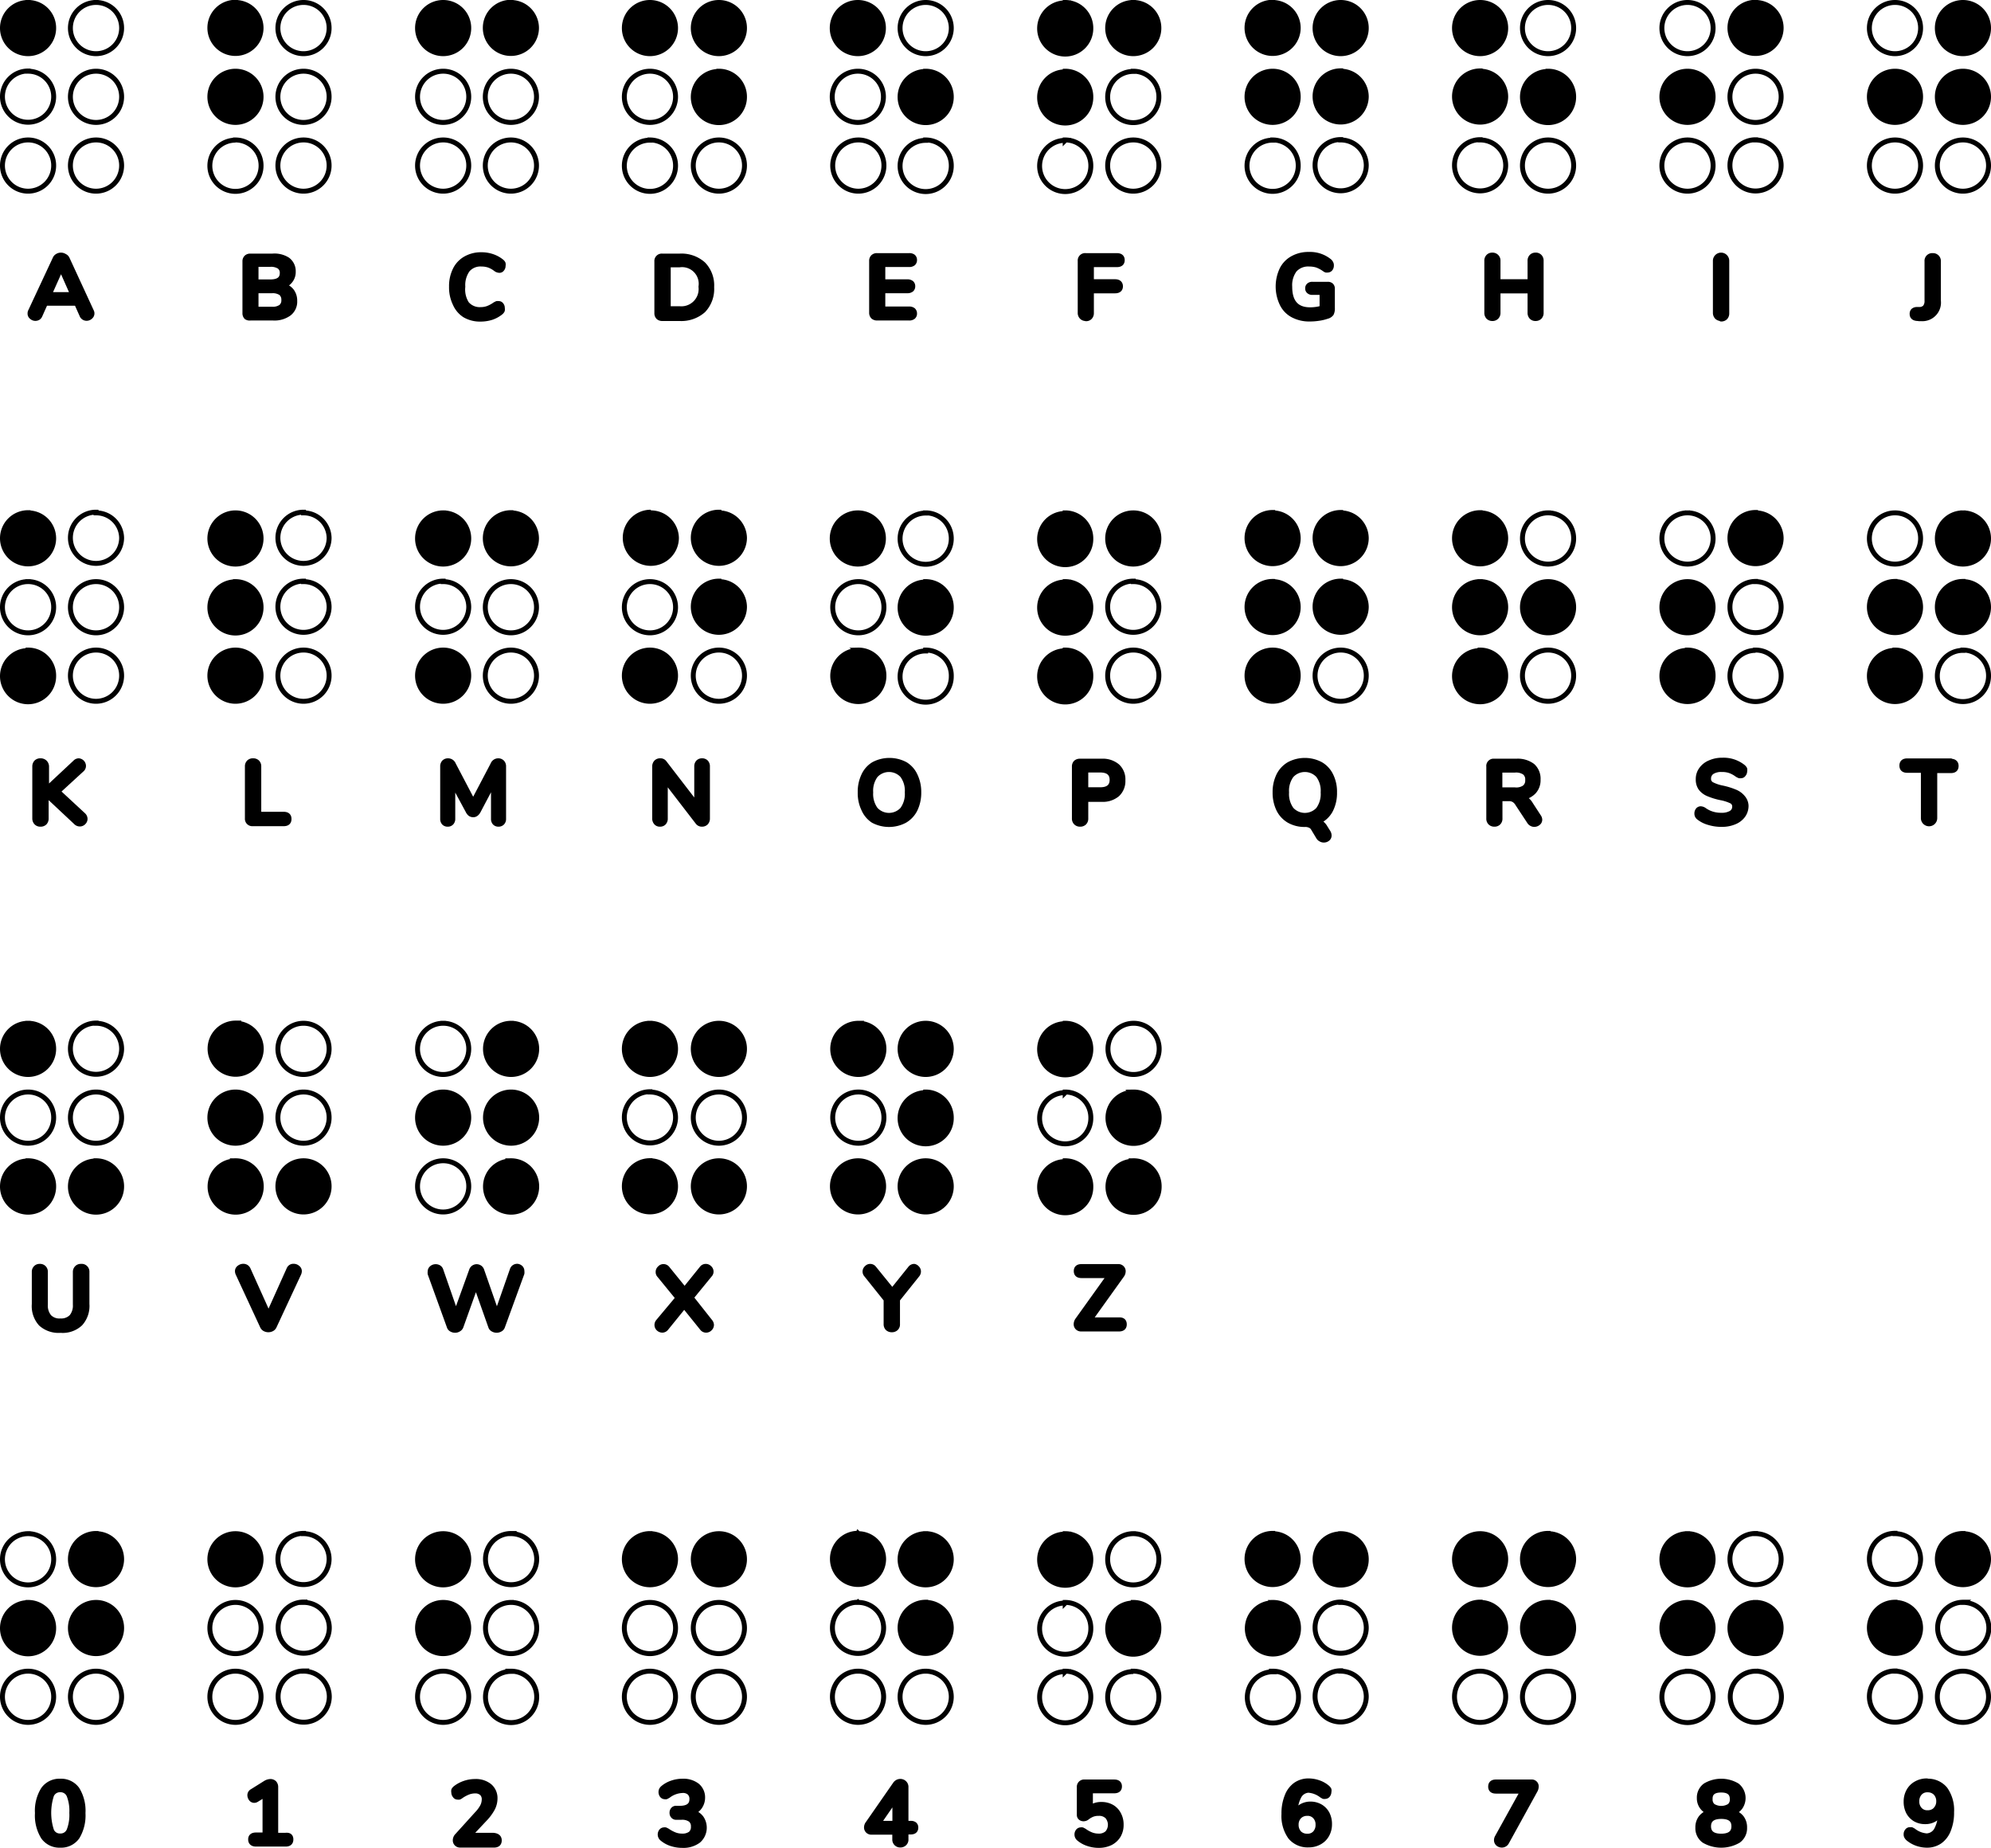
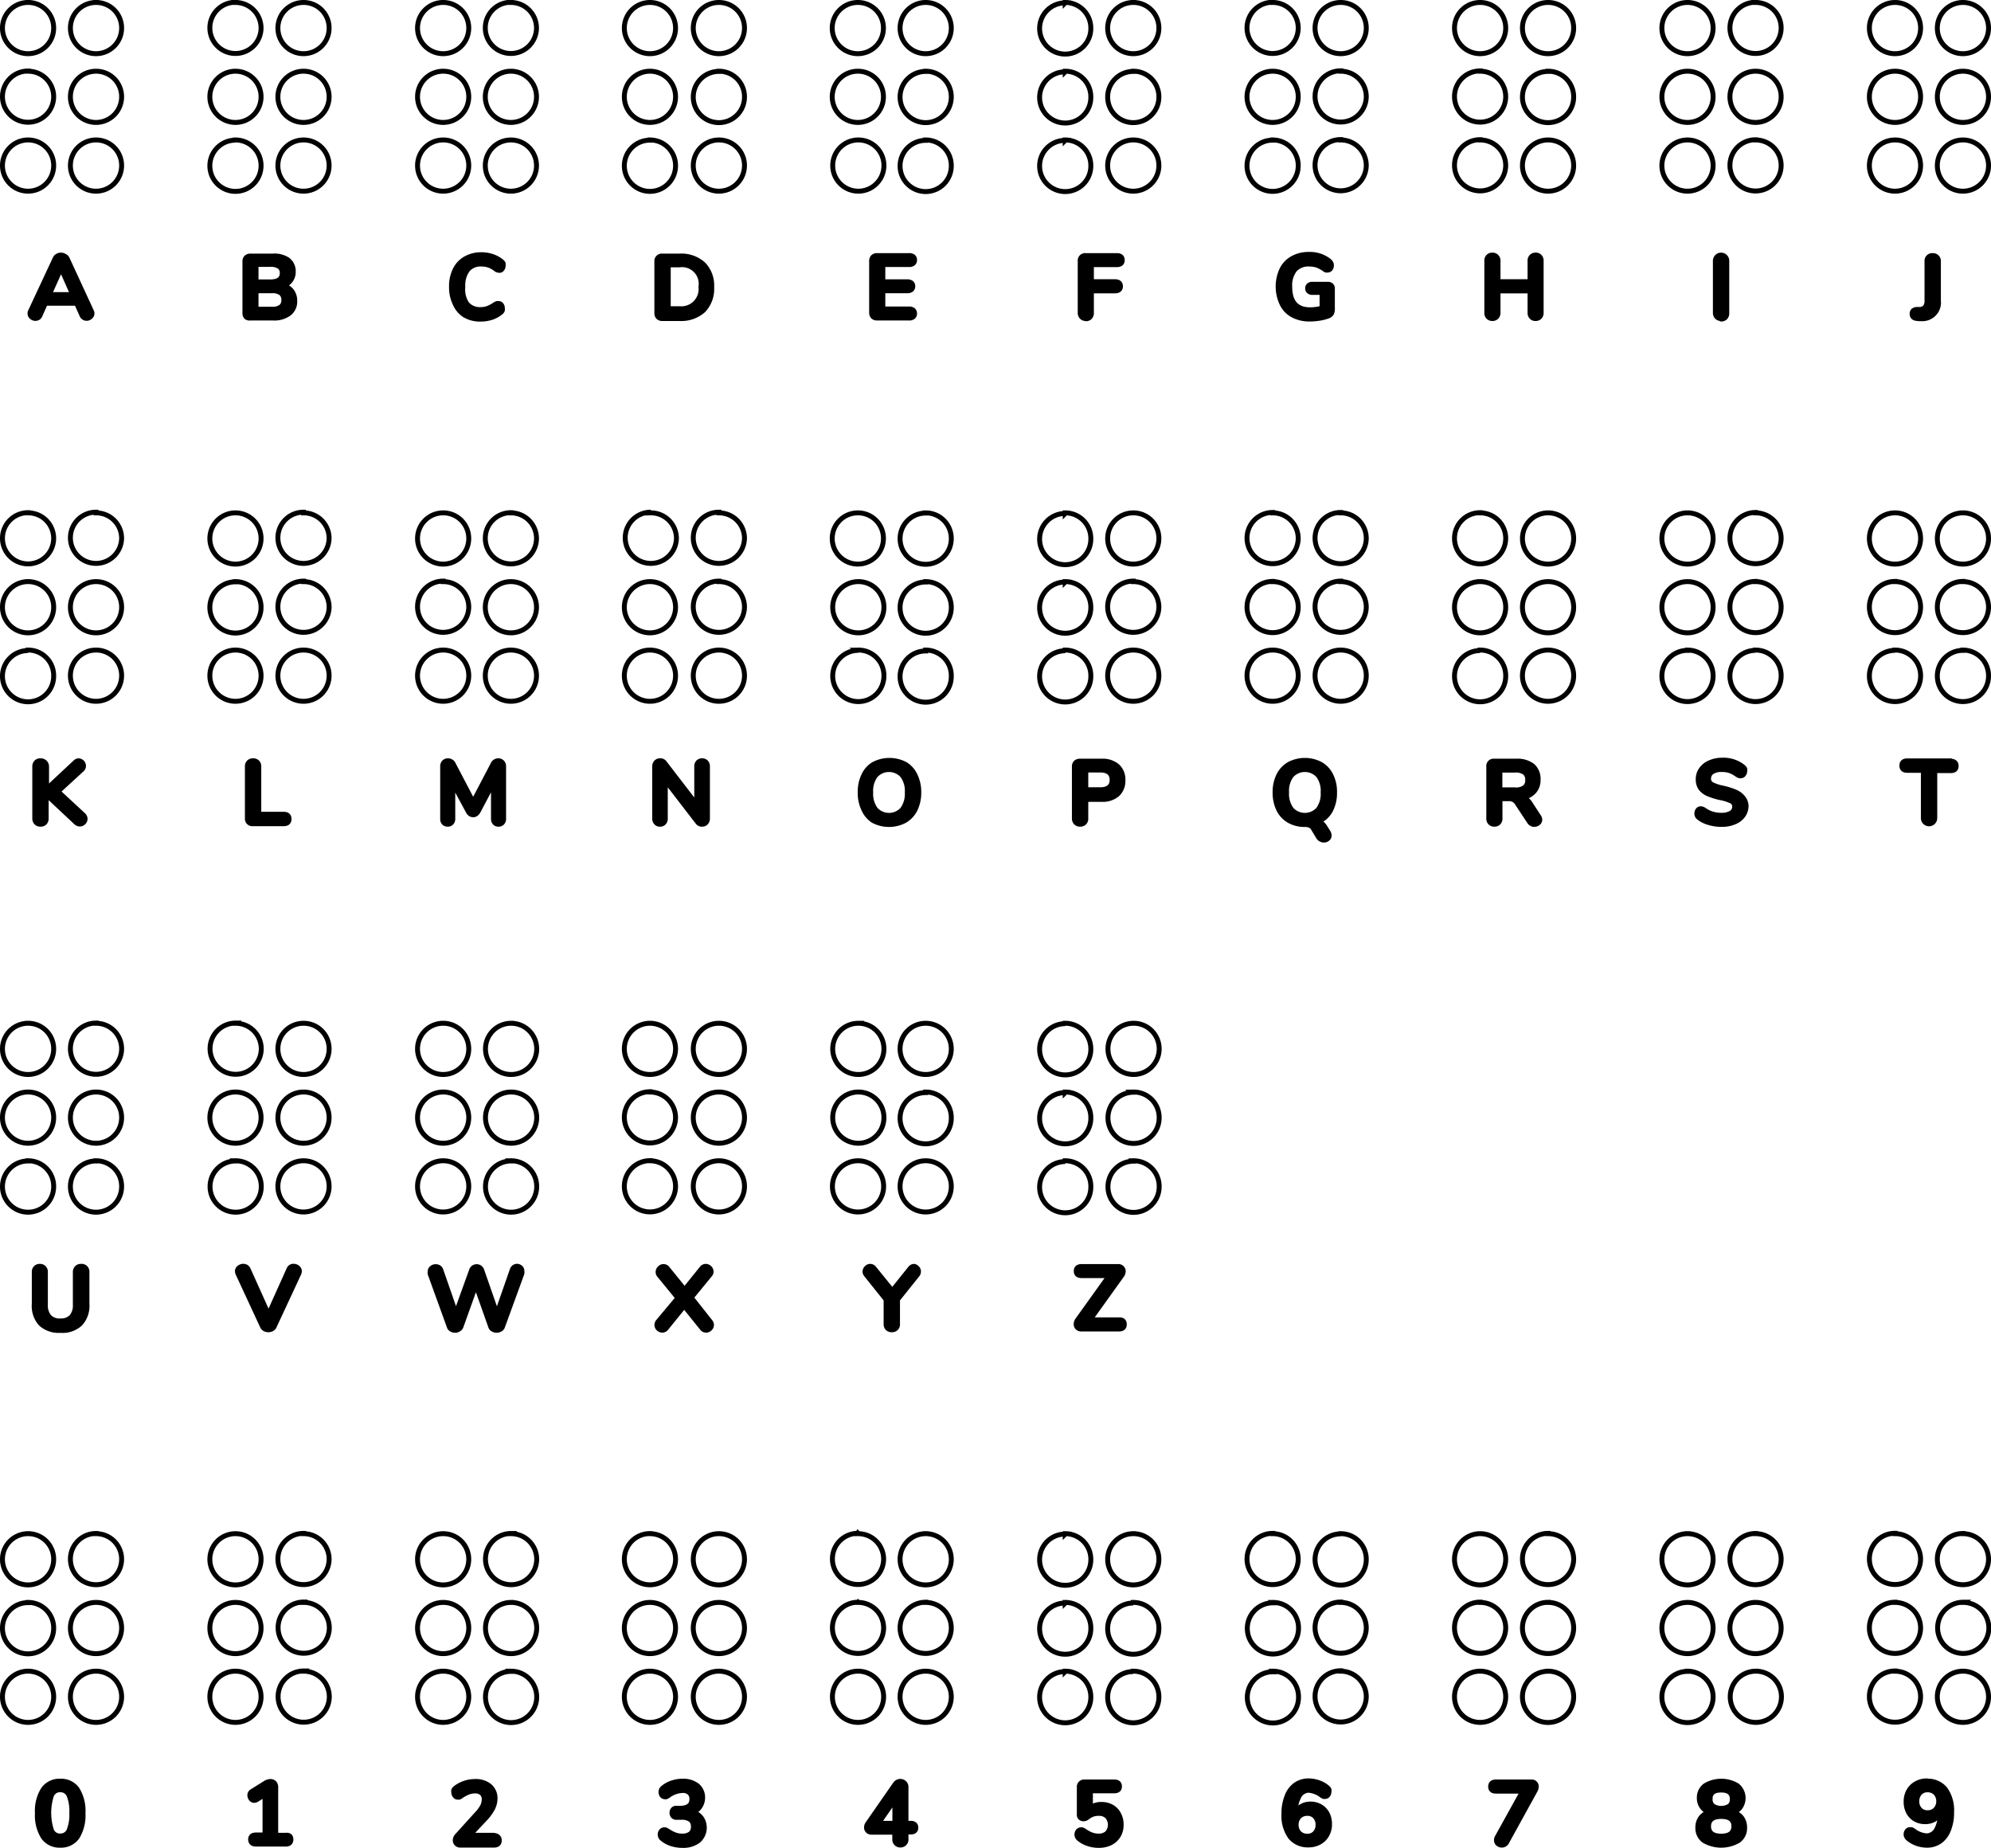
<svg xmlns="http://www.w3.org/2000/svg" id="Camada_1" data-name="Camada 1" width="202.18" height="187.59" viewBox="0 0 202.18 187.59">
  <title>braille_alphabet</title>
-   <path id="changecolor" d="M66,.25a2.6,2.6,0,1,0,2.6,2.6A2.6,2.6,0,0,0,66,.25ZM73,59.05a2.6,2.6,0,1,0,2.6,2.6A2.59,2.59,0,0,0,73,59.05ZM66,66a2.6,2.6,0,1,0,2.6,2.6A2.6,2.6,0,0,0,66,66ZM73,103.89a2.6,2.6,0,1,0,2.6,2.6A2.59,2.59,0,0,0,73,103.89Zm0,14a2.6,2.6,0,1,0,2.6,2.6A2.59,2.59,0,0,0,73,117.85Zm0,37.86a2.6,2.6,0,1,0,2.6,2.6A2.59,2.59,0,0,0,73,155.71ZM66,52.07a2.6,2.6,0,1,0,2.6,2.6A2.6,2.6,0,0,0,66,52.07Zm-14.16,0a2.6,2.6,0,1,0,2.6,2.6A2.6,2.6,0,0,0,51.88,52.07Zm0-51.82a2.6,2.6,0,1,0,2.6,2.6A2.6,2.6,0,0,0,51.88.25Zm0,110.62a2.6,2.6,0,1,0,2.6,2.6A2.6,2.6,0,0,0,51.88,110.87Zm0-7a2.6,2.6,0,1,0,2.6,2.6A2.6,2.6,0,0,0,51.88,103.89ZM66,155.71a2.6,2.6,0,1,0,2.6,2.6A2.6,2.6,0,0,0,66,155.71Zm0-37.86a2.6,2.6,0,1,0,2.6,2.6A2.6,2.6,0,0,0,66,117.85Zm0-14a2.6,2.6,0,1,0,2.6,2.6A2.6,2.6,0,0,0,66,103.89Zm28,51.82a2.6,2.6,0,1,0,2.6,2.6A2.6,2.6,0,0,0,94,155.71ZM87.11,52.07a2.6,2.6,0,1,0,2.6,2.6A2.59,2.59,0,0,0,87.11,52.07Zm0-51.82a2.6,2.6,0,1,0,2.6,2.6A2.59,2.59,0,0,0,87.11.25ZM94,162.69a2.6,2.6,0,1,0,2.6,2.6A2.6,2.6,0,0,0,94,162.69Zm0-51.82a2.6,2.6,0,1,0,2.6,2.6A2.6,2.6,0,0,0,94,110.87Zm0,7a2.6,2.6,0,1,0,2.6,2.6A2.6,2.6,0,0,0,94,117.85ZM73,.25a2.6,2.6,0,1,0,2.6,2.6A2.59,2.59,0,0,0,73,.25Zm0,51.82a2.6,2.6,0,1,0,2.6,2.6A2.59,2.59,0,0,0,73,52.07ZM73,7.23a2.6,2.6,0,1,0,2.6,2.6A2.59,2.59,0,0,0,73,7.23ZM87.11,155.71a2.6,2.6,0,1,0,2.6,2.6A2.59,2.59,0,0,0,87.11,155.71Zm0-37.86a2.6,2.6,0,1,0,2.6,2.6A2.59,2.59,0,0,0,87.11,117.85Zm0-51.82a2.6,2.6,0,1,0,2.6,2.6A2.59,2.59,0,0,0,87.11,66Zm0,37.86a2.6,2.6,0,1,0,2.6,2.6A2.59,2.59,0,0,0,87.11,103.89ZM2.85,52.07a2.6,2.6,0,1,0,2.6,2.6A2.59,2.59,0,0,0,2.85,52.07ZM2.85.25a2.6,2.6,0,1,0,2.6,2.6A2.59,2.59,0,0,0,2.85.25Zm49,117.6a2.6,2.6,0,1,0,2.6,2.6A2.6,2.6,0,0,0,51.88,117.85Zm-28,37.86a2.6,2.6,0,1,0,2.6,2.6A2.6,2.6,0,0,0,23.91,155.71ZM9.75,117.85a2.6,2.6,0,1,0,2.6,2.6A2.59,2.59,0,0,0,9.75,117.85Zm14.16-7a2.6,2.6,0,1,0,2.6,2.6A2.6,2.6,0,0,0,23.91,110.87Zm0-7a2.6,2.6,0,1,0,2.6,2.6A2.6,2.6,0,0,0,23.91,103.89Zm0,14a2.6,2.6,0,1,0,2.6,2.6A2.6,2.6,0,0,0,23.91,117.85Zm70.1-14a2.6,2.6,0,1,0,2.6,2.6A2.6,2.6,0,0,0,94,103.89ZM2.85,162.69a2.6,2.6,0,1,0,2.6,2.6A2.59,2.59,0,0,0,2.85,162.69ZM199.33,5.45a2.6,2.6,0,1,0-2.6-2.6A2.59,2.59,0,0,0,199.33,5.45ZM2.85,117.85a2.6,2.6,0,1,0,2.6,2.6A2.59,2.59,0,0,0,2.85,117.85Zm0-14a2.6,2.6,0,1,0,2.6,2.6A2.59,2.59,0,0,0,2.85,103.89ZM2.85,66a2.6,2.6,0,1,0,2.6,2.6A2.59,2.59,0,0,0,2.85,66Zm6.9,89.68a2.6,2.6,0,1,0,2.6,2.6A2.59,2.59,0,0,0,9.75,155.71ZM45,110.87a2.6,2.6,0,1,0,2.6,2.6A2.59,2.59,0,0,0,45,110.87ZM45,66a2.6,2.6,0,1,0,2.6,2.6A2.59,2.59,0,0,0,45,66Zm0,89.68a2.6,2.6,0,1,0,2.6,2.6A2.59,2.59,0,0,0,45,155.71ZM45,52.07a2.6,2.6,0,1,0,2.6,2.6A2.59,2.59,0,0,0,45,52.07ZM23.91,66a2.6,2.6,0,1,0,2.6,2.6A2.6,2.6,0,0,0,23.91,66ZM45,162.69a2.6,2.6,0,1,0,2.6,2.6A2.59,2.59,0,0,0,45,162.69ZM45,.25a2.6,2.6,0,1,0,2.6,2.6A2.59,2.59,0,0,0,45,.25ZM23.91,59.05a2.6,2.6,0,1,0,2.6,2.6A2.6,2.6,0,0,0,23.91,59.05Zm0-7a2.6,2.6,0,1,0,2.6,2.6A2.6,2.6,0,0,0,23.91,52.07Zm0-51.82a2.6,2.6,0,1,0,2.6,2.6A2.6,2.6,0,0,0,23.91.25Zm0,7a2.6,2.6,0,1,0,2.6,2.6A2.6,2.6,0,0,0,23.91,7.23Zm6.91,110.62a2.6,2.6,0,1,0,2.6,2.6A2.59,2.59,0,0,0,30.82,117.85ZM9.75,162.69a2.6,2.6,0,1,0,2.6,2.6A2.59,2.59,0,0,0,9.75,162.69ZM157.2,7.23a2.6,2.6,0,1,0,2.6,2.6A2.59,2.59,0,0,0,157.2,7.23Zm0,51.82a2.6,2.6,0,1,0,2.6,2.6A2.59,2.59,0,0,0,157.2,59.05ZM94,59.05a2.6,2.6,0,1,0,2.6,2.6A2.6,2.6,0,0,0,94,59.05ZM157.2,162.69a2.6,2.6,0,1,0,2.6,2.6A2.59,2.59,0,0,0,157.2,162.69ZM171.36,66a2.6,2.6,0,1,0,2.6,2.6A2.6,2.6,0,0,0,171.36,66Zm0,96.66a2.6,2.6,0,1,0,2.6,2.6A2.6,2.6,0,0,0,171.36,162.69Zm0-7a2.6,2.6,0,1,0,2.6,2.6A2.6,2.6,0,0,0,171.36,155.71ZM150.3,59.05a2.6,2.6,0,1,0,2.6,2.6A2.59,2.59,0,0,0,150.3,59.05Zm0-58.8a2.6,2.6,0,1,0,2.6,2.6A2.59,2.59,0,0,0,150.3.25Zm0,155.46a2.6,2.6,0,1,0,2.6,2.6A2.59,2.59,0,0,0,150.3,155.71Zm0-89.68a2.6,2.6,0,1,0,2.6,2.6A2.59,2.59,0,0,0,150.3,66Zm0-58.8a2.6,2.6,0,1,0,2.6,2.6A2.59,2.59,0,0,0,150.3,7.23Zm0,44.84a2.6,2.6,0,1,0,2.6,2.6A2.59,2.59,0,0,0,150.3,52.07Zm42.13,14a2.6,2.6,0,1,0,2.6,2.6A2.59,2.59,0,0,0,192.43,66Zm0-7a2.6,2.6,0,1,0,2.6,2.6A2.59,2.59,0,0,0,192.43,59.05Zm0-51.82a2.6,2.6,0,1,0,2.6,2.6A2.59,2.59,0,0,0,192.43,7.23Zm6.9,51.82a2.6,2.6,0,1,0,2.6,2.6A2.6,2.6,0,0,0,199.33,59.05Zm-28,0a2.6,2.6,0,1,0,2.6,2.6A2.6,2.6,0,0,0,171.36,59.05Zm28-51.82a2.6,2.6,0,1,0,2.6,2.6A2.6,2.6,0,0,0,199.33,7.23Zm0,44.84a2.6,2.6,0,1,0,2.6,2.6A2.6,2.6,0,0,0,199.33,52.07Zm0,103.64a2.6,2.6,0,1,0,2.6,2.6A2.6,2.6,0,0,0,199.33,155.71Zm-21.06,7a2.6,2.6,0,1,0,2.6,2.6A2.59,2.59,0,0,0,178.27,162.69Zm0-110.62a2.6,2.6,0,1,0,2.6,2.6A2.59,2.59,0,0,0,178.27,52.07ZM171.36,7.23a2.6,2.6,0,1,0,2.6,2.6A2.6,2.6,0,0,0,171.36,7.23Zm21.07,155.46a2.6,2.6,0,1,0,2.6,2.6A2.59,2.59,0,0,0,192.43,162.69ZM178.27.25a2.6,2.6,0,1,0,2.6,2.6A2.59,2.59,0,0,0,178.27.25Zm-28,162.44a2.6,2.6,0,1,0,2.6,2.6A2.59,2.59,0,0,0,150.3,162.69Zm6.9-7a2.6,2.6,0,1,0,2.6,2.6A2.59,2.59,0,0,0,157.2,155.71Zm-42.12,7a2.6,2.6,0,1,0,2.6,2.6A2.59,2.59,0,0,0,115.08,162.69ZM108.17.25a2.6,2.6,0,1,0,2.6,2.6A2.6,2.6,0,0,0,108.17.25Zm0,7a2.6,2.6,0,1,0,2.6,2.6A2.6,2.6,0,0,0,108.17,7.23Zm0,44.84a2.6,2.6,0,1,0,2.6,2.6A2.6,2.6,0,0,0,108.17,52.07Zm6.91,65.78a2.6,2.6,0,1,0,2.6,2.6A2.59,2.59,0,0,0,115.08,117.85Zm0-7a2.6,2.6,0,1,0,2.6,2.6A2.59,2.59,0,0,0,115.08,110.87ZM136.14.25a2.6,2.6,0,1,0,2.6,2.6A2.6,2.6,0,0,0,136.14.25Zm-28,155.46a2.6,2.6,0,1,0,2.6,2.6A2.6,2.6,0,0,0,108.17,155.71Zm0-96.66a2.6,2.6,0,1,0,2.6,2.6A2.6,2.6,0,0,0,108.17,59.05Zm0,58.8a2.6,2.6,0,1,0,2.6,2.6A2.6,2.6,0,0,0,108.17,117.85ZM94,7.23a2.6,2.6,0,1,0,2.6,2.6A2.6,2.6,0,0,0,94,7.23ZM108.17,66a2.6,2.6,0,1,0,2.6,2.6A2.6,2.6,0,0,0,108.17,66Zm6.91-14a2.6,2.6,0,1,0,2.6,2.6A2.59,2.59,0,0,0,115.08,52.07Zm-6.91,51.82a2.6,2.6,0,1,0,2.6,2.6A2.6,2.6,0,0,0,108.17,103.89ZM129.24,7.23a2.6,2.6,0,1,0,2.59,2.6A2.59,2.59,0,0,0,129.24,7.23Zm0-7a2.6,2.6,0,1,0,2.59,2.6A2.59,2.59,0,0,0,129.24.25Zm6.9,58.8a2.6,2.6,0,1,0,2.6,2.6A2.6,2.6,0,0,0,136.14,59.05Zm0,96.66a2.6,2.6,0,1,0,2.6,2.6A2.6,2.6,0,0,0,136.14,155.71Zm0-148.48a2.6,2.6,0,1,0,2.6,2.6A2.6,2.6,0,0,0,136.14,7.23Zm0,44.84a2.6,2.6,0,1,0,2.6,2.6A2.6,2.6,0,0,0,136.14,52.07Zm-6.9,110.62a2.6,2.6,0,1,0,2.59,2.6A2.59,2.59,0,0,0,129.24,162.69Zm0-7a2.6,2.6,0,1,0,2.59,2.6A2.59,2.59,0,0,0,129.24,155.71Zm0-103.64a2.6,2.6,0,1,0,2.59,2.6A2.59,2.59,0,0,0,129.24,52.07ZM115.08.25a2.6,2.6,0,1,0,2.6,2.6A2.59,2.59,0,0,0,115.08.25Zm14.16,58.8a2.6,2.6,0,1,0,2.59,2.6A2.59,2.59,0,0,0,129.24,59.05Zm0,7a2.6,2.6,0,1,0,2.59,2.6A2.59,2.59,0,0,0,129.24,66Z" />
  <path d="M51.88,7.23a2.6,2.6,0,1,0,2.6,2.6A2.6,2.6,0,0,0,51.88,7.23Zm0-7a2.6,2.6,0,1,0,2.6,2.6A2.6,2.6,0,0,0,51.88.25Zm0,51.82a2.6,2.6,0,1,0,2.6,2.6A2.6,2.6,0,0,0,51.88,52.07Zm0,7a2.6,2.6,0,1,0,2.6,2.6A2.6,2.6,0,0,0,51.88,59.05Zm0-44.84a2.6,2.6,0,1,0,2.6,2.6A2.6,2.6,0,0,0,51.88,14.21ZM66,169.67a2.6,2.6,0,1,0,2.6,2.6A2.61,2.61,0,0,0,66,169.67ZM87.11,7.23a2.6,2.6,0,1,0,2.6,2.6A2.59,2.59,0,0,0,87.11,7.23ZM66,162.69a2.6,2.6,0,1,0,2.6,2.6A2.6,2.6,0,0,0,66,162.69Zm0-58.8a2.6,2.6,0,1,0,2.6,2.6A2.6,2.6,0,0,0,66,103.89ZM66,66a2.6,2.6,0,1,0,2.6,2.6A2.6,2.6,0,0,0,66,66Zm0,44.84a2.6,2.6,0,1,0,2.6,2.6A2.6,2.6,0,0,0,66,110.87Zm0,7a2.6,2.6,0,1,0,2.6,2.6A2.6,2.6,0,0,0,66,117.85Zm0,37.86a2.6,2.6,0,1,0,2.6,2.6A2.6,2.6,0,0,0,66,155.71ZM51.88,66a2.6,2.6,0,1,0,2.6,2.6A2.6,2.6,0,0,0,51.88,66ZM45,14.21a2.6,2.6,0,1,0,2.6,2.6A2.59,2.59,0,0,0,45,14.21Zm0,37.86a2.6,2.6,0,1,0,2.6,2.6A2.59,2.59,0,0,0,45,52.07Zm0,51.82a2.6,2.6,0,1,0,2.6,2.6A2.59,2.59,0,0,0,45,103.89Zm6.9,0a2.6,2.6,0,1,0,2.6,2.6A2.6,2.6,0,0,0,51.88,103.89ZM45,66a2.6,2.6,0,1,0,2.6,2.6A2.59,2.59,0,0,0,45,66Zm0-7a2.6,2.6,0,1,0,2.6,2.6A2.59,2.59,0,0,0,45,59.05ZM45,7.23a2.6,2.6,0,1,0,2.6,2.6A2.59,2.59,0,0,0,45,7.23Zm6.9,103.64a2.6,2.6,0,1,0,2.6,2.6A2.6,2.6,0,0,0,51.88,110.87Zm0,7a2.6,2.6,0,1,0,2.6,2.6A2.6,2.6,0,0,0,51.88,117.85Zm0,51.82a2.6,2.6,0,1,0,2.6,2.6A2.61,2.61,0,0,0,51.88,169.67Zm0-14a2.6,2.6,0,1,0,2.6,2.6A2.6,2.6,0,0,0,51.88,155.71Zm0,7a2.6,2.6,0,1,0,2.6,2.6A2.6,2.6,0,0,0,51.88,162.69ZM45,.25a2.6,2.6,0,1,0,2.6,2.6A2.59,2.59,0,0,0,45,.25Zm42.13,117.6a2.6,2.6,0,1,0,2.6,2.6A2.59,2.59,0,0,0,87.11,117.85Zm0,51.82a2.6,2.6,0,1,0,2.6,2.6A2.6,2.6,0,0,0,87.11,169.67Zm0-14a2.6,2.6,0,1,0,2.6,2.6A2.59,2.59,0,0,0,87.11,155.71Zm0,7a2.6,2.6,0,1,0,2.6,2.6A2.59,2.59,0,0,0,87.11,162.69ZM73,.25a2.6,2.6,0,1,0,2.6,2.6A2.59,2.59,0,0,0,73,.25Zm0,7a2.6,2.6,0,1,0,2.6,2.6A2.59,2.59,0,0,0,73,7.23ZM87.11,52.07a2.6,2.6,0,1,0,2.6,2.6A2.59,2.59,0,0,0,87.11,52.07ZM73,14.21a2.6,2.6,0,1,0,2.6,2.6A2.59,2.59,0,0,0,73,14.21Zm14.16,96.66a2.6,2.6,0,1,0,2.6,2.6A2.59,2.59,0,0,0,87.11,110.87Zm0-51.82a2.6,2.6,0,1,0,2.6,2.6A2.59,2.59,0,0,0,87.11,59.05Zm0-44.84a2.6,2.6,0,1,0,2.6,2.6A2.59,2.59,0,0,0,87.11,14.21Zm0,89.68a2.6,2.6,0,1,0,2.6,2.6A2.59,2.59,0,0,0,87.11,103.89Zm0-37.86a2.6,2.6,0,1,0,2.6,2.6A2.59,2.59,0,0,0,87.11,66ZM73,110.87a2.6,2.6,0,1,0,2.6,2.6A2.59,2.59,0,0,0,73,110.87Zm0,58.8a2.6,2.6,0,1,0,2.6,2.6A2.6,2.6,0,0,0,73,169.67ZM66,.25a2.6,2.6,0,1,0,2.6,2.6A2.6,2.6,0,0,0,66,.25ZM73,162.69a2.6,2.6,0,1,0,2.6,2.6A2.59,2.59,0,0,0,73,162.69ZM66,7.23a2.6,2.6,0,1,0,2.6,2.6A2.6,2.6,0,0,0,66,7.23Zm0,7a2.6,2.6,0,1,0,2.6,2.6A2.6,2.6,0,0,0,66,14.21ZM73,155.71a2.6,2.6,0,1,0,2.6,2.6A2.59,2.59,0,0,0,73,155.71Zm0-37.86a2.6,2.6,0,1,0,2.6,2.6A2.59,2.59,0,0,0,73,117.85ZM73,66a2.6,2.6,0,1,0,2.6,2.6A2.59,2.59,0,0,0,73,66Zm0-14a2.6,2.6,0,1,0,2.6,2.6A2.59,2.59,0,0,0,73,52.07Zm0,7a2.6,2.6,0,1,0,2.6,2.6A2.59,2.59,0,0,0,73,59.05Zm-6.91-7a2.6,2.6,0,1,0,2.6,2.6A2.6,2.6,0,0,0,66,52.07ZM73,103.89a2.6,2.6,0,1,0,2.6,2.6A2.59,2.59,0,0,0,73,103.89ZM66,59.05a2.6,2.6,0,1,0,2.6,2.6A2.6,2.6,0,0,0,66,59.05ZM9.75,110.87a2.6,2.6,0,1,0,2.6,2.6A2.59,2.59,0,0,0,9.75,110.87Zm0,7a2.6,2.6,0,1,0,2.6,2.6A2.59,2.59,0,0,0,9.75,117.85Zm0-14a2.6,2.6,0,1,0,2.6,2.6A2.59,2.59,0,0,0,9.75,103.89Zm0,51.82a2.6,2.6,0,1,0,2.6,2.6A2.59,2.59,0,0,0,9.75,155.71Zm0,7a2.6,2.6,0,1,0,2.6,2.6A2.59,2.59,0,0,0,9.75,162.69ZM9.75,66a2.6,2.6,0,1,0,2.6,2.6A2.59,2.59,0,0,0,9.75,66Zm0-14a2.6,2.6,0,1,0,2.6,2.6A2.59,2.59,0,0,0,9.75,52.07ZM23.91,162.69a2.6,2.6,0,1,0,2.6,2.6A2.6,2.6,0,0,0,23.91,162.69ZM9.75,7.23a2.6,2.6,0,1,0,2.6,2.6A2.59,2.59,0,0,0,9.75,7.23ZM23.91,169.67a2.6,2.6,0,1,0,2.6,2.6A2.61,2.61,0,0,0,23.91,169.67ZM9.75,14.21a2.6,2.6,0,1,0,2.6,2.6A2.59,2.59,0,0,0,9.75,14.21Zm0,155.46a2.6,2.6,0,1,0,2.6,2.6A2.6,2.6,0,0,0,9.75,169.67Zm0-110.62a2.6,2.6,0,1,0,2.6,2.6A2.59,2.59,0,0,0,9.75,59.05Zm0-58.8a2.6,2.6,0,1,0,2.6,2.6A2.59,2.59,0,0,0,9.75.25ZM2.85,110.87a2.6,2.6,0,1,0,2.6,2.6A2.59,2.59,0,0,0,2.85,110.87Zm0,7a2.6,2.6,0,1,0,2.6,2.6A2.59,2.59,0,0,0,2.85,117.85Zm0,44.84a2.6,2.6,0,1,0,2.6,2.6A2.59,2.59,0,0,0,2.85,162.69Zm0-7a2.6,2.6,0,1,0,2.6,2.6A2.59,2.59,0,0,0,2.85,155.71ZM199.33,5.45a2.6,2.6,0,1,0-2.6-2.6A2.59,2.59,0,0,0,199.33,5.45ZM2.85,169.67a2.6,2.6,0,1,0,2.6,2.6A2.6,2.6,0,0,0,2.85,169.67Zm0-65.78a2.6,2.6,0,1,0,2.6,2.6A2.59,2.59,0,0,0,2.85,103.89Zm0-89.68a2.6,2.6,0,1,0,2.6,2.6A2.59,2.59,0,0,0,2.85,14.21Zm0-7a2.6,2.6,0,1,0,2.6,2.6A2.59,2.59,0,0,0,2.85,7.23Zm0,44.84a2.6,2.6,0,1,0,2.6,2.6A2.59,2.59,0,0,0,2.85,52.07Zm0,14a2.6,2.6,0,1,0,2.6,2.6A2.59,2.59,0,0,0,2.85,66Zm0-7a2.6,2.6,0,1,0,2.6,2.6A2.59,2.59,0,0,0,2.85,59.05Zm0-58.8a2.6,2.6,0,1,0,2.6,2.6A2.59,2.59,0,0,0,2.85.25ZM23.91,110.87a2.6,2.6,0,1,0,2.6,2.6A2.6,2.6,0,0,0,23.91,110.87ZM30.82,66a2.6,2.6,0,1,0,2.6,2.6A2.59,2.59,0,0,0,30.82,66Zm0-7a2.6,2.6,0,1,0,2.6,2.6A2.59,2.59,0,0,0,30.82,59.05Zm0-7a2.6,2.6,0,1,0,2.6,2.6A2.59,2.59,0,0,0,30.82,52.07ZM23.91,155.71a2.6,2.6,0,1,0,2.6,2.6A2.6,2.6,0,0,0,23.91,155.71Zm6.91-141.5a2.6,2.6,0,1,0,2.6,2.6A2.59,2.59,0,0,0,30.82,14.21Zm0,89.68a2.6,2.6,0,1,0,2.6,2.6A2.59,2.59,0,0,0,30.82,103.89ZM45,155.71a2.6,2.6,0,1,0,2.6,2.6A2.59,2.59,0,0,0,45,155.71ZM30.82,117.85a2.6,2.6,0,1,0,2.6,2.6A2.59,2.59,0,0,0,30.82,117.85ZM45,162.69a2.6,2.6,0,1,0,2.6,2.6A2.59,2.59,0,0,0,45,162.69ZM30.82,7.23a2.6,2.6,0,1,0,2.6,2.6A2.59,2.59,0,0,0,30.82,7.23ZM45,117.85a2.6,2.6,0,1,0,2.6,2.6A2.59,2.59,0,0,0,45,117.85Zm0,51.82a2.6,2.6,0,1,0,2.6,2.6A2.6,2.6,0,0,0,45,169.67ZM30.82.25a2.6,2.6,0,1,0,2.6,2.6A2.59,2.59,0,0,0,30.82.25Zm0,110.62a2.6,2.6,0,1,0,2.6,2.6A2.59,2.59,0,0,0,30.82,110.87ZM23.91,66a2.6,2.6,0,1,0,2.6,2.6A2.6,2.6,0,0,0,23.91,66Zm6.91,89.68a2.6,2.6,0,1,0,2.6,2.6A2.59,2.59,0,0,0,30.82,155.71ZM23.91,52.07a2.6,2.6,0,1,0,2.6,2.6A2.6,2.6,0,0,0,23.91,52.07Zm0,7a2.6,2.6,0,1,0,2.6,2.6A2.6,2.6,0,0,0,23.91,59.05ZM45,110.87a2.6,2.6,0,1,0,2.6,2.6A2.59,2.59,0,0,0,45,110.87Zm-21.07,7a2.6,2.6,0,1,0,2.6,2.6A2.6,2.6,0,0,0,23.91,117.85Zm0-14a2.6,2.6,0,1,0,2.6,2.6A2.6,2.6,0,0,0,23.91,103.89Zm6.91,65.78a2.6,2.6,0,1,0,2.6,2.6A2.6,2.6,0,0,0,30.82,169.67Zm0-7a2.6,2.6,0,1,0,2.6,2.6A2.59,2.59,0,0,0,30.82,162.69ZM23.91,7.23a2.6,2.6,0,1,0,2.6,2.6A2.6,2.6,0,0,0,23.91,7.23Zm0-7a2.6,2.6,0,1,0,2.6,2.6A2.6,2.6,0,0,0,23.91.25Zm0,14a2.6,2.6,0,1,0,2.6,2.6A2.6,2.6,0,0,0,23.91,14.21Zm112.23,141.5a2.6,2.6,0,1,0,2.6,2.6A2.59,2.59,0,0,0,136.14,155.71ZM157.2.25a2.6,2.6,0,1,0,2.6,2.6A2.59,2.59,0,0,0,157.2.25Zm0,7a2.6,2.6,0,1,0,2.6,2.6A2.59,2.59,0,0,0,157.2,7.23Zm14.16,162.44a2.6,2.6,0,1,0,2.6,2.6A2.61,2.61,0,0,0,171.36,169.67ZM157.2,14.21a2.6,2.6,0,1,0,2.6,2.6A2.59,2.59,0,0,0,157.2,14.21Zm0,37.86a2.6,2.6,0,1,0,2.6,2.6A2.59,2.59,0,0,0,157.2,52.07Zm14.16,110.62a2.6,2.6,0,1,0,2.6,2.6A2.6,2.6,0,0,0,171.36,162.69Zm0-96.66a2.6,2.6,0,1,0,2.6,2.6A2.6,2.6,0,0,0,171.36,66Zm0-51.82a2.6,2.6,0,1,0,2.6,2.6A2.6,2.6,0,0,0,171.36,14.21Zm0,37.86a2.6,2.6,0,1,0,2.6,2.6A2.6,2.6,0,0,0,171.36,52.07Zm0-44.84a2.6,2.6,0,1,0,2.6,2.6A2.6,2.6,0,0,0,171.36,7.23Zm0,51.82a2.6,2.6,0,1,0,2.6,2.6A2.6,2.6,0,0,0,171.36,59.05Zm0,96.66a2.6,2.6,0,1,0,2.6,2.6A2.6,2.6,0,0,0,171.36,155.71ZM157.2,59.05a2.6,2.6,0,1,0,2.6,2.6A2.59,2.59,0,0,0,157.2,59.05Zm-6.9-7a2.6,2.6,0,1,0,2.6,2.6A2.59,2.59,0,0,0,150.3,52.07Zm0,14a2.6,2.6,0,1,0,2.6,2.6A2.59,2.59,0,0,0,150.3,66Zm0-7a2.6,2.6,0,1,0,2.6,2.6A2.59,2.59,0,0,0,150.3,59.05ZM171.36.25a2.6,2.6,0,1,0,2.6,2.6A2.6,2.6,0,0,0,171.36.25ZM150.3,155.71a2.6,2.6,0,1,0,2.6,2.6A2.59,2.59,0,0,0,150.3,155.71ZM157.2,66a2.6,2.6,0,1,0,2.6,2.6A2.59,2.59,0,0,0,157.2,66Zm-6.9-51.82a2.6,2.6,0,1,0,2.6,2.6A2.59,2.59,0,0,0,150.3,14.21Zm0,148.48a2.6,2.6,0,1,0,2.6,2.6A2.59,2.59,0,0,0,150.3,162.69Zm0-155.46a2.6,2.6,0,1,0,2.6,2.6A2.59,2.59,0,0,0,150.3,7.23Zm6.9,148.48a2.6,2.6,0,1,0,2.6,2.6A2.59,2.59,0,0,0,157.2,155.71Zm0,7a2.6,2.6,0,1,0,2.6,2.6A2.59,2.59,0,0,0,157.2,162.69Zm0,7a2.6,2.6,0,1,0,2.6,2.6A2.6,2.6,0,0,0,157.2,169.67ZM150.3.25a2.6,2.6,0,1,0,2.6,2.6A2.59,2.59,0,0,0,150.3.25Zm28,169.42a2.6,2.6,0,1,0,2.6,2.6A2.6,2.6,0,0,0,178.27,169.67Zm21.06-7a2.6,2.6,0,1,0,2.6,2.6A2.6,2.6,0,0,0,199.33,162.69ZM192.43,7.23a2.6,2.6,0,1,0,2.6,2.6A2.59,2.59,0,0,0,192.43,7.23Zm6.9,162.44a2.6,2.6,0,1,0,2.6,2.6A2.61,2.61,0,0,0,199.33,169.67ZM192.43.25a2.6,2.6,0,1,0,2.6,2.6A2.59,2.59,0,0,0,192.43.25Zm0,51.82a2.6,2.6,0,1,0,2.6,2.6A2.59,2.59,0,0,0,192.43,52.07ZM150.3,169.67a2.6,2.6,0,1,0,2.6,2.6A2.6,2.6,0,0,0,150.3,169.67ZM192.43,14.21a2.6,2.6,0,1,0,2.6,2.6A2.59,2.59,0,0,0,192.43,14.21Zm6.9,0a2.6,2.6,0,1,0,2.6,2.6A2.6,2.6,0,0,0,199.33,14.21Zm0,37.86a2.6,2.6,0,1,0,2.6,2.6A2.6,2.6,0,0,0,199.33,52.07Zm0-44.84a2.6,2.6,0,1,0,2.6,2.6A2.6,2.6,0,0,0,199.33,7.23Zm0,58.8a2.6,2.6,0,1,0,2.6,2.6A2.6,2.6,0,0,0,199.33,66Zm0-7a2.6,2.6,0,1,0,2.6,2.6A2.6,2.6,0,0,0,199.33,59.05Zm0,96.66a2.6,2.6,0,1,0,2.6,2.6A2.6,2.6,0,0,0,199.33,155.71Zm-6.9-96.66a2.6,2.6,0,1,0,2.6,2.6A2.59,2.59,0,0,0,192.43,59.05Zm-14.16,0a2.6,2.6,0,1,0,2.6,2.6A2.59,2.59,0,0,0,178.27,59.05Zm0-7a2.6,2.6,0,1,0,2.6,2.6A2.59,2.59,0,0,0,178.27,52.07Zm14.16,14a2.6,2.6,0,1,0,2.6,2.6A2.59,2.59,0,0,0,192.43,66Zm-14.16,0a2.6,2.6,0,1,0,2.6,2.6A2.59,2.59,0,0,0,178.27,66Zm0,96.66a2.6,2.6,0,1,0,2.6,2.6A2.59,2.59,0,0,0,178.27,162.69Zm0-7a2.6,2.6,0,1,0,2.6,2.6A2.59,2.59,0,0,0,178.27,155.71Zm0-141.5a2.6,2.6,0,1,0,2.6,2.6A2.59,2.59,0,0,0,178.27,14.21Zm14.16,148.48a2.6,2.6,0,1,0,2.6,2.6A2.59,2.59,0,0,0,192.43,162.69Zm0-7a2.6,2.6,0,1,0,2.6,2.6A2.59,2.59,0,0,0,192.43,155.71ZM178.27,7.23a2.6,2.6,0,1,0,2.6,2.6A2.59,2.59,0,0,0,178.27,7.23Zm0-7a2.6,2.6,0,1,0,2.6,2.6A2.59,2.59,0,0,0,178.27.25Zm14.16,169.42a2.6,2.6,0,1,0,2.6,2.6A2.6,2.6,0,0,0,192.43,169.67ZM115.08,52.07a2.6,2.6,0,1,0,2.6,2.6A2.59,2.59,0,0,0,115.08,52.07Zm-6.91,14a2.6,2.6,0,1,0,2.6,2.6A2.6,2.6,0,0,0,108.17,66Zm0,37.86a2.6,2.6,0,1,0,2.6,2.6A2.6,2.6,0,0,0,108.17,103.89Zm0,14a2.6,2.6,0,1,0,2.6,2.6A2.6,2.6,0,0,0,108.17,117.85Zm0-7a2.6,2.6,0,1,0,2.6,2.6A2.6,2.6,0,0,0,108.17,110.87Zm6.91,51.82a2.6,2.6,0,1,0,2.6,2.6A2.59,2.59,0,0,0,115.08,162.69Zm-6.91,0a2.6,2.6,0,1,0,2.6,2.6A2.6,2.6,0,0,0,108.17,162.69Zm0-110.62a2.6,2.6,0,1,0,2.6,2.6A2.6,2.6,0,0,0,108.17,52.07Zm0-44.84a2.6,2.6,0,1,0,2.6,2.6A2.6,2.6,0,0,0,108.17,7.23Zm0-7a2.6,2.6,0,1,0,2.6,2.6A2.6,2.6,0,0,0,108.17.25Zm0,58.8a2.6,2.6,0,1,0,2.6,2.6A2.6,2.6,0,0,0,108.17,59.05Zm6.91,110.62a2.6,2.6,0,1,0,2.6,2.6A2.6,2.6,0,0,0,115.08,169.67Zm-6.91,0a2.6,2.6,0,1,0,2.6,2.6A2.61,2.61,0,0,0,108.17,169.67Zm0-155.46a2.6,2.6,0,1,0,2.6,2.6A2.6,2.6,0,0,0,108.17,14.21Zm0,141.5a2.6,2.6,0,1,0,2.6,2.6A2.6,2.6,0,0,0,108.17,155.71ZM94,117.85a2.6,2.6,0,1,0,2.6,2.6A2.6,2.6,0,0,0,94,117.85Zm0,37.86a2.6,2.6,0,1,0,2.6,2.6A2.6,2.6,0,0,0,94,155.71ZM136.14.25a2.6,2.6,0,1,0,2.6,2.6A2.59,2.59,0,0,0,136.14.25ZM94,103.89a2.6,2.6,0,1,0,2.6,2.6A2.6,2.6,0,0,0,94,103.89Zm0,65.78a2.6,2.6,0,1,0,2.6,2.6A2.61,2.61,0,0,0,94,169.67Zm0-7a2.6,2.6,0,1,0,2.6,2.6A2.6,2.6,0,0,0,94,162.69ZM94,.25a2.6,2.6,0,1,0,2.6,2.6A2.6,2.6,0,0,0,94,.25Zm0,14a2.6,2.6,0,1,0,2.6,2.6A2.6,2.6,0,0,0,94,14.21Zm0-7a2.6,2.6,0,1,0,2.6,2.6A2.6,2.6,0,0,0,94,7.23Zm0,44.84a2.6,2.6,0,1,0,2.6,2.6A2.6,2.6,0,0,0,94,52.07Zm0,7a2.6,2.6,0,1,0,2.6,2.6A2.6,2.6,0,0,0,94,59.05Zm0,7a2.6,2.6,0,1,0,2.6,2.6A2.6,2.6,0,0,0,94,66Zm0,44.84a2.6,2.6,0,1,0,2.6,2.6A2.6,2.6,0,0,0,94,110.87ZM129.24,7.23a2.6,2.6,0,1,0,2.59,2.6A2.59,2.59,0,0,0,129.24,7.23Zm0,7a2.6,2.6,0,1,0,2.59,2.6A2.59,2.59,0,0,0,129.24,14.21Zm0-14a2.6,2.6,0,1,0,2.59,2.6A2.59,2.59,0,0,0,129.24.25Zm0,58.8a2.6,2.6,0,1,0,2.59,2.6A2.59,2.59,0,0,0,129.24,59.05Zm0-7a2.6,2.6,0,1,0,2.59,2.6A2.59,2.59,0,0,0,129.24,52.07Zm6.9,117.6a2.6,2.6,0,1,0,2.6,2.6A2.6,2.6,0,0,0,136.14,169.67Zm0-162.44a2.6,2.6,0,1,0,2.6,2.6A2.59,2.59,0,0,0,136.14,7.23Zm0,44.84a2.6,2.6,0,1,0,2.6,2.6A2.59,2.59,0,0,0,136.14,52.07Zm0-37.86a2.6,2.6,0,1,0,2.6,2.6A2.59,2.59,0,0,0,136.14,14.21Zm0,148.48a2.6,2.6,0,1,0,2.6,2.6A2.59,2.59,0,0,0,136.14,162.69ZM129.24,66a2.6,2.6,0,1,0,2.59,2.6A2.59,2.59,0,0,0,129.24,66Zm6.9-7a2.6,2.6,0,1,0,2.6,2.6A2.59,2.59,0,0,0,136.14,59.05Zm0,7a2.6,2.6,0,1,0,2.6,2.6A2.59,2.59,0,0,0,136.14,66Zm-6.9,89.68a2.6,2.6,0,1,0,2.59,2.6A2.59,2.59,0,0,0,129.24,155.71ZM115.08,66a2.6,2.6,0,1,0,2.6,2.6A2.59,2.59,0,0,0,115.08,66Zm0-7a2.6,2.6,0,1,0,2.6,2.6A2.59,2.59,0,0,0,115.08,59.05ZM87.11.25a2.6,2.6,0,1,0,2.6,2.6A2.59,2.59,0,0,0,87.11.25Zm28,103.64a2.6,2.6,0,1,0,2.6,2.6A2.59,2.59,0,0,0,115.08,103.89Zm0,7a2.6,2.6,0,1,0,2.6,2.6A2.59,2.59,0,0,0,115.08,110.87Zm0,7a2.6,2.6,0,1,0,2.6,2.6A2.59,2.59,0,0,0,115.08,117.85Zm14.16,44.84a2.6,2.6,0,1,0,2.59,2.6A2.59,2.59,0,0,0,129.24,162.69Zm0,7a2.6,2.6,0,1,0,2.59,2.6A2.6,2.6,0,0,0,129.24,169.67ZM115.08,14.21a2.6,2.6,0,1,0,2.6,2.6A2.59,2.59,0,0,0,115.08,14.21Zm0,141.5a2.6,2.6,0,1,0,2.6,2.6A2.59,2.59,0,0,0,115.08,155.71Zm0-155.46a2.6,2.6,0,1,0,2.6,2.6A2.59,2.59,0,0,0,115.08.25Zm0,7a2.6,2.6,0,1,0,2.6,2.6A2.59,2.59,0,0,0,115.08,7.23Z" fill="none" stroke="#000" stroke-miterlimit="10" stroke-width="0.5" />
  <path d="M50.06,186.33H47.68l1.56-1.66a4.85,4.85,0,0,0,.79-1.08,2.26,2.26,0,0,0,.24-1,1.59,1.59,0,0,0-.56-1.26,2.22,2.22,0,0,0-1.48-.46,3.28,3.28,0,0,0-1.06.18,3.07,3.07,0,0,0-.93.5.7.7,0,0,0-.16.19.52.52,0,0,0,0,.23.5.5,0,0,0,.12.34.31.31,0,0,0,.26.15.58.58,0,0,0,.18,0,.87.87,0,0,0,.18-.11,3.73,3.73,0,0,1,.7-.38,2,2,0,0,1,.72-.14,1,1,0,0,1,.69.23.84.84,0,0,1,.24.65,1.59,1.59,0,0,1-.17.68,3.41,3.41,0,0,1-.56.76l-2,2.21a.68.68,0,0,0-.21.49.48.48,0,0,0,.14.34.5.5,0,0,0,.37.14h3.42q.54,0,.54-.48T50.06,186.33ZM6.12,180.84a2,2,0,0,0-1.72.83,4.08,4.08,0,0,0-.6,2.41,4.13,4.13,0,0,0,.6,2.43,2,2,0,0,0,1.72.83,2,2,0,0,0,1.72-.83,4.23,4.23,0,0,0,.59-2.43,4.16,4.16,0,0,0-.59-2.41A2,2,0,0,0,6.12,180.84Zm.89,5a.92.92,0,0,1-.89.56.91.91,0,0,1-.89-.56,5.83,5.83,0,0,1,0-3.57.93.93,0,0,1,.89-.56.94.94,0,0,1,.89.56,4.29,4.29,0,0,1,.28,1.78A4.34,4.34,0,0,1,7,185.87ZM4.54,77.39a.61.61,0,0,0-.43-.15.58.58,0,0,0-.42.15.61.61,0,0,0-.16.42v5.28a.61.61,0,0,0,.16.43.55.55,0,0,0,.42.16.57.57,0,0,0,.43-.16.61.61,0,0,0,.15-.43V80.66l3,2.81a.56.56,0,0,0,.41.19.51.51,0,0,0,.38-.16.5.5,0,0,0,.16-.36.54.54,0,0,0-.18-.39L5.88,80.36,8.3,78.14a.49.49,0,0,0,.18-.37.53.53,0,0,0-.15-.37A.54.54,0,0,0,8,77.24a.51.51,0,0,0-.37.17l-2.9,2.71V77.81A.6.6,0,0,0,4.54,77.39ZM29,186.33h-1v-4.88a.61.61,0,0,0-.15-.43.56.56,0,0,0-.41-.15A1.08,1.08,0,0,0,27,181l-1.39.87a.44.44,0,0,0-.24.4.61.61,0,0,0,.13.36.4.4,0,0,0,.32.16.46.46,0,0,0,.23-.07l.86-.53v4.11H26c-.37,0-.55.15-.55.45s.18.48.55.48h3q.54,0,.54-.48T29,186.33Zm.82-57.77a.48.48,0,0,0-.48.31l-2.07,4.6-2.07-4.6a.57.57,0,0,0-.2-.23.6.6,0,0,0-.29-.08.68.68,0,0,0-.42.15.43.43,0,0,0-.18.36.68.68,0,0,0,.05.22l2.49,5.37a.55.55,0,0,0,.24.26.77.77,0,0,0,.72,0,.55.55,0,0,0,.24-.26l2.5-5.37a.68.68,0,0,0,.05-.22.43.43,0,0,0-.18-.36A.6.6,0,0,0,29.83,128.56Zm-23-102.3A.55.55,0,0,0,6.54,26a.64.64,0,0,0-.35-.1.65.65,0,0,0-.36.1.53.53,0,0,0-.24.27L3.1,31.6a.46.46,0,0,0-.05.23.41.41,0,0,0,.17.35.55.55,0,0,0,.38.15.57.57,0,0,0,.28-.08A.52.52,0,0,0,4.07,32l.54-1.21H7.78L8.32,32a.48.48,0,0,0,.2.24.5.5,0,0,0,.27.08.55.55,0,0,0,.38-.15.44.44,0,0,0,.17-.35.46.46,0,0,0-.06-.23ZM5,29.91,6.2,27.23l1.19,2.68Zm3.22,98.66a.53.53,0,0,0-.41.16.57.57,0,0,0-.16.42v3.31a1.79,1.79,0,0,1-.38,1.23,1.47,1.47,0,0,1-1.13.42A1.45,1.45,0,0,1,5,133.7a1.77,1.77,0,0,1-.39-1.24v-3.31a.57.57,0,0,0-.15-.42.54.54,0,0,0-.42-.16.53.53,0,0,0-.41.16.57.57,0,0,0-.15.42v3.25a2.67,2.67,0,0,0,.67,2,2.68,2.68,0,0,0,2,.67,2.62,2.62,0,0,0,2-.68,2.67,2.67,0,0,0,.68-2v-3.25a.54.54,0,0,0-.16-.42A.53.53,0,0,0,8.23,128.57ZM26.12,77.39a.58.58,0,0,0-.43-.15.56.56,0,0,0-.41.15.57.57,0,0,0-.16.42v5.28a.5.5,0,0,0,.55.54h3.14q.54,0,.54-.48t-.54-.48H26.28V77.81A.57.57,0,0,0,26.12,77.39Zm148.65-45a.57.57,0,0,0,.43-.16.6.6,0,0,0,.15-.42V26.48a.58.58,0,1,0-1.16,0v5.28a.61.61,0,0,0,.16.42A.57.57,0,0,0,174.77,32.34ZM131.3,32a3.53,3.53,0,0,0,1.7.39,6,6,0,0,0,.92-.07,4.32,4.32,0,0,0,.84-.2.78.78,0,0,0,.44-.28,1.18,1.18,0,0,0,.1-.58V29.3a.44.44,0,0,0-.12-.32.48.48,0,0,0-.33-.12h-1.6a.49.49,0,0,0-.33.11.36.36,0,0,0-.13.31.35.35,0,0,0,.13.3.49.49,0,0,0,.33.11h1v1.59a4.33,4.33,0,0,1-1.22.17c-1.37,0-2.06-.78-2.06-2.34a2.6,2.6,0,0,1,.5-1.72,1.85,1.85,0,0,1,1.48-.58,2.67,2.67,0,0,1,.78.11,3.34,3.34,0,0,1,.74.39,1,1,0,0,0,.18.11.57.57,0,0,0,.18,0,.35.35,0,0,0,.27-.14.52.52,0,0,0,.1-.33.41.41,0,0,0-.05-.23.55.55,0,0,0-.15-.2,3.11,3.11,0,0,0-2.08-.69,3.27,3.27,0,0,0-1.66.4,2.6,2.6,0,0,0-1.08,1.12,4.08,4.08,0,0,0,0,3.48A2.53,2.53,0,0,0,131.3,32Zm63.57.36h.28a1.64,1.64,0,0,0,1.69-1.83v-4a.55.55,0,0,0-.59-.58.53.53,0,0,0-.57.58v4a1,1,0,0,1-.19.66.78.78,0,0,1-.56.23l-.29,0a.54.54,0,0,0-.36.13.45.45,0,0,0-.11.33C194.17,32.2,194.4,32.36,194.87,32.34Zm-84.6,0a.53.53,0,0,0,.41-.16.6.6,0,0,0,.15-.42V29.53h2.4c.36,0,.55-.16.55-.46s-.19-.47-.55-.47h-2.4V26.87h2.58c.36,0,.55-.15.55-.46s-.19-.46-.55-.46h-3.16a.5.5,0,0,0-.56.54v5.27a.57.57,0,0,0,.16.42A.54.54,0,0,0,110.27,32.34ZM45.47,83.68a.48.48,0,0,0,.37-.15.56.56,0,0,0,.14-.39V79.48l1.54,2.85a.84.84,0,0,0,.23.3.53.53,0,0,0,.3.09.45.45,0,0,0,.3-.1.89.89,0,0,0,.23-.29l1.53-2.9v3.71a.57.57,0,0,0,.14.4.5.5,0,0,0,.37.14.51.51,0,0,0,.37-.14.54.54,0,0,0,.15-.4V77.81a.57.57,0,0,0-.16-.42.54.54,0,0,0-.4-.15.58.58,0,0,0-.53.38l-2,3.81-2-3.81a.59.59,0,0,0-.55-.38.55.55,0,0,0-.4.15.6.6,0,0,0-.15.42v5.33a.57.57,0,0,0,.14.4A.5.5,0,0,0,45.47,83.68Zm43.6-51.39h3.25a.63.63,0,0,0,.41-.12.42.42,0,0,0,.14-.33.45.45,0,0,0-.14-.35.63.63,0,0,0-.41-.12H89.65V29.52h2.49a.63.63,0,0,0,.41-.12.42.42,0,0,0,.14-.33.42.42,0,0,0-.14-.34.63.63,0,0,0-.41-.12H89.65V26.86h2.67a.63.63,0,0,0,.41-.12.44.44,0,0,0,.14-.34.43.43,0,0,0-.14-.34.63.63,0,0,0-.41-.11H89.07a.55.55,0,0,0-.41.14.54.54,0,0,0-.15.4v5.25a.56.56,0,0,0,.15.41A.6.6,0,0,0,89.07,32.29Zm-63.64,0h2.32a2.5,2.5,0,0,0,1.6-.46,1.51,1.51,0,0,0,.58-1.27,1.62,1.62,0,0,0-.3-1,1.6,1.6,0,0,0-.85-.56,1.48,1.48,0,0,0,.73-.54,1.41,1.41,0,0,0,.27-.87,1.45,1.45,0,0,0-.57-1.22A2.46,2.46,0,0,0,27.66,26H25.43a.55.55,0,0,0-.41.14.54.54,0,0,0-.15.4v5.25a.56.56,0,0,0,.15.41A.6.6,0,0,0,25.43,32.29ZM26,26.84h1.46a1.57,1.57,0,0,1,.9.22.77.77,0,0,1,.3.67c0,.59-.4.89-1.2.89H26Zm0,2.68h1.62a1.5,1.5,0,0,1,.91.23.88.88,0,0,1,.29.71.84.84,0,0,1-.29.7,1.42,1.42,0,0,1-.91.23H26ZM47.2,32a3.07,3.07,0,0,0,1.6.4,3.7,3.7,0,0,0,1.12-.17,3,3,0,0,0,.93-.51.59.59,0,0,0,.16-.2.61.61,0,0,0,0-.24.47.47,0,0,0-.11-.33.3.3,0,0,0-.26-.13.63.63,0,0,0-.19,0l-.18.09a3.22,3.22,0,0,1-.74.4,2.08,2.08,0,0,1-.71.12,1.73,1.73,0,0,1-1.42-.59A2.68,2.68,0,0,1,47,29.11a2.67,2.67,0,0,1,.48-1.72,1.72,1.72,0,0,1,1.42-.58,2.38,2.38,0,0,1,.73.11,2.62,2.62,0,0,1,.72.4.64.64,0,0,0,.37.13.31.31,0,0,0,.26-.14.47.47,0,0,0,.11-.33.55.55,0,0,0,0-.24.56.56,0,0,0-.16-.19,3,3,0,0,0-.93-.51,3.42,3.42,0,0,0-1.12-.18,3.16,3.16,0,0,0-1.6.4,2.58,2.58,0,0,0-1.06,1.13,3.73,3.73,0,0,0-.37,1.72,3.77,3.77,0,0,0,.37,1.73A2.58,2.58,0,0,0,47.2,32ZM155.43,81.65a1.6,1.6,0,0,0-.38-.45,1.17,1.17,0,0,0-.46-.23,2,2,0,0,0,1.18-.61,1.73,1.73,0,0,0,.42-1.21,1.75,1.75,0,0,0-.56-1.39,2.5,2.5,0,0,0-1.65-.48h-2.25a.49.49,0,0,0-.55.55v5.26a.58.58,0,0,0,.15.43.57.57,0,0,0,.42.16.55.55,0,0,0,.42-.16.58.58,0,0,0,.15-.43v-2h.88a1,1,0,0,1,.53.12,1.13,1.13,0,0,1,.38.4l1.2,1.82a.53.53,0,0,0,.22.2.52.52,0,0,0,.27.07.6.6,0,0,0,.39-.14.42.42,0,0,0,.17-.34.56.56,0,0,0-.11-.31Zm-1.61-1.46h-1.51v-2h1.51a1.54,1.54,0,0,1,1,.24.89.89,0,0,1,.31.76.9.9,0,0,1-.31.76A1.47,1.47,0,0,1,153.82,80.19Zm1.69,100.73h-3.6c-.36,0-.54.16-.54.47s.18.46.54.46h2.72l-2.58,4.66a.64.64,0,0,0-.09.31.49.49,0,0,0,.16.37.6.6,0,0,0,.39.14.55.55,0,0,0,.49-.3l2.87-5.21a.85.85,0,0,0,.13-.44.43.43,0,0,0-.13-.33A.45.45,0,0,0,155.51,180.92ZM134.11,77.6a3.42,3.42,0,0,0-3.21,0,2.67,2.67,0,0,0-1.05,1.13,3.83,3.83,0,0,0-.37,1.72,3.9,3.9,0,0,0,.37,1.73,2.67,2.67,0,0,0,1.05,1.13,3.18,3.18,0,0,0,1.61.4,1.12,1.12,0,0,1,.52.1.68.68,0,0,1,.33.3l.53.88a.56.56,0,0,0,.24.22.54.54,0,0,0,.3.08.57.57,0,0,0,.38-.13.41.41,0,0,0,.16-.34.64.64,0,0,0-.09-.31l-.32-.51a1.32,1.32,0,0,0-.68-.59,2.59,2.59,0,0,0,1.22-1.12,3.79,3.79,0,0,0,.42-1.84,3.7,3.7,0,0,0-.37-1.72A2.59,2.59,0,0,0,134.11,77.6Zm-.24,4.58a1.85,1.85,0,0,1-2.73,0,2.66,2.66,0,0,1-.49-1.73,2.61,2.61,0,0,1,.49-1.72,1.85,1.85,0,0,1,2.73,0,2.61,2.61,0,0,1,.49,1.72A2.66,2.66,0,0,1,133.87,82.18Zm-1,99.58a2.5,2.5,0,0,1,1.34.52l.19.11a.51.51,0,0,0,.17,0,.35.35,0,0,0,.27-.14.55.55,0,0,0,.11-.34.43.43,0,0,0,0-.23.85.85,0,0,0-.16-.19,2.7,2.7,0,0,0-.88-.5,3.15,3.15,0,0,0-1-.18,2.27,2.27,0,0,0-1.35.4,2.51,2.51,0,0,0-.87,1.17,4.62,4.62,0,0,0-.31,1.79,3.67,3.67,0,0,0,.65,2.33,2.26,2.26,0,0,0,1.86.81,2.18,2.18,0,0,0,1.09-.27,1.89,1.89,0,0,0,.76-.75,2.18,2.18,0,0,0,.27-1.09,2.27,2.27,0,0,0-.24-1.06,1.84,1.84,0,0,0-.69-.72,2,2,0,0,0-1-.26,1.84,1.84,0,0,0-.93.24,1.61,1.61,0,0,0-.62.65,3.34,3.34,0,0,1,.4-1.71A1.16,1.16,0,0,1,132.87,181.76Zm-.94,2.67a1.11,1.11,0,0,1,.82-.32,1,1,0,0,1,.79.32,1.16,1.16,0,0,1,.3.83,1.21,1.21,0,0,1-.3.85,1,1,0,0,1-.79.31,1.1,1.1,0,0,1-.82-.31,1.22,1.22,0,0,1-.31-.85A1.17,1.17,0,0,1,131.93,184.43Zm24-158.53a.53.53,0,0,0-.41.16.57.57,0,0,0-.15.42V28.6h-3.25V26.48a.55.55,0,0,0-.58-.58.53.53,0,0,0-.41.16.57.57,0,0,0-.15.42v5.28a.6.6,0,0,0,.15.42.56.56,0,0,0,.41.16.54.54,0,0,0,.42-.16.57.57,0,0,0,.16-.42V29.54h3.25v2.22a.6.6,0,0,0,.15.42.53.53,0,0,0,.41.16.57.57,0,0,0,.42-.16.6.6,0,0,0,.15-.42V26.48a.57.57,0,0,0-.15-.42A.54.54,0,0,0,155.89,25.9ZM176,184a1.41,1.41,0,0,0,.74-.55,1.63,1.63,0,0,0-.33-2.16,3.16,3.16,0,0,0-3.25,0,1.51,1.51,0,0,0-.6,1.26,1.49,1.49,0,0,0,.27.89,1.53,1.53,0,0,0,.75.56,1.54,1.54,0,0,0-.87.56,1.62,1.62,0,0,0-.3,1,1.54,1.54,0,0,0,.63,1.31,3.47,3.47,0,0,0,3.49,0,1.54,1.54,0,0,0,.63-1.31,1.62,1.62,0,0,0-.3-1A1.59,1.59,0,0,0,176,184Zm-1.21-2.26c.75,0,1.12.31,1.12.92a.86.86,0,0,1-.28.7,1.61,1.61,0,0,1-1.69,0,.86.86,0,0,1-.28-.7C173.64,182.05,174,181.74,174.77,181.74Zm0,4.68q-1.29,0-1.29-1t1.29-1c.85,0,1.28.32,1.28,1S175.62,186.42,174.77,186.42ZM113.68,134h-3l3.23-4.51a.72.72,0,0,0,.15-.42.46.46,0,0,0-.14-.34.48.48,0,0,0-.37-.14h-3.72c-.36,0-.54.15-.54.46s.18.46.54.46h2.82l-3.23,4.51a.73.73,0,0,0-.14.42.48.48,0,0,0,.14.35.51.51,0,0,0,.37.14h3.84c.36,0,.54-.16.54-.47S114,134,113.68,134Zm82,46.81a2.18,2.18,0,0,0-1.09.27,1.89,1.89,0,0,0-.76.75,2.18,2.18,0,0,0-.27,1.09,2.27,2.27,0,0,0,.24,1.06,1.84,1.84,0,0,0,.69.72,2,2,0,0,0,1,.25,1.83,1.83,0,0,0,.93-.23,1.61,1.61,0,0,0,.62-.65,3.48,3.48,0,0,1-.4,1.71,1.18,1.18,0,0,1-1,.61,2.45,2.45,0,0,1-1.34-.53l-.19-.1-.18,0a.33.33,0,0,0-.26.14.48.48,0,0,0-.11.34.38.38,0,0,0,.05.22.7.7,0,0,0,.16.2,2.89,2.89,0,0,0,.88.5,3.1,3.1,0,0,0,1,.18,2.27,2.27,0,0,0,1.35-.4,2.51,2.51,0,0,0,.87-1.17,4.62,4.62,0,0,0,.31-1.79,3.67,3.67,0,0,0-.65-2.33A2.26,2.26,0,0,0,195.64,180.84Zm.88,2.91a1.11,1.11,0,0,1-.82.32,1,1,0,0,1-.79-.32,1.17,1.17,0,0,1-.3-.84,1.2,1.2,0,0,1,.3-.84,1,1,0,0,1,.79-.32,1.11,1.11,0,0,1,.82.32,1.21,1.21,0,0,1,.31.84A1.19,1.19,0,0,1,196.52,183.75Zm1.54-106.47h-4.43q-.54,0-.54.48t.54.48h1.64v4.85a.58.58,0,1,0,1.16,0V78.24h1.63c.37,0,.54-.16.54-.48S198.43,77.28,198.06,77.28ZM176.19,80.4a7.24,7.24,0,0,0-1.3-.4,4,4,0,0,1-1.08-.37.63.63,0,0,1-.31-.57.82.82,0,0,1,.35-.69,1.72,1.72,0,0,1,1-.24,2.34,2.34,0,0,1,.85.13,2.91,2.91,0,0,1,.72.4l.2.1a.47.47,0,0,0,.17,0,.3.3,0,0,0,.26-.14.47.47,0,0,0,.12-.32.54.54,0,0,0,0-.24.76.76,0,0,0-.17-.2,3.17,3.17,0,0,0-2.1-.68,3,3,0,0,0-1.26.25,2,2,0,0,0-.88.69,1.64,1.64,0,0,0-.31,1,1.52,1.52,0,0,0,.25.9,1.83,1.83,0,0,0,.74.57,6.86,6.86,0,0,0,1.29.4,4.43,4.43,0,0,1,1.1.35.6.6,0,0,1,.32.53.74.74,0,0,1-.35.67,1.86,1.86,0,0,1-1,.23,3,3,0,0,1-.93-.13,2.78,2.78,0,0,1-.81-.4.69.69,0,0,0-.37-.13.36.36,0,0,0-.27.14.55.55,0,0,0-.11.33.49.49,0,0,0,.21.43,2.84,2.84,0,0,0,1,.5,4.32,4.32,0,0,0,1.31.19,3.23,3.23,0,0,0,1.29-.24,2,2,0,0,0,.88-.67,1.66,1.66,0,0,0,.31-1A1.34,1.34,0,0,0,177,81,2,2,0,0,0,176.19,80.4Zm-66.08,3.12a.58.58,0,0,0,.15-.43V81.16h1.62a2.29,2.29,0,0,0,1.58-.51,1.84,1.84,0,0,0,.57-1.43,1.81,1.81,0,0,0-.57-1.43,2.29,2.29,0,0,0-1.58-.51h-2.22a.6.6,0,0,0-.41.14.56.56,0,0,0-.15.41v5.26a.58.58,0,0,0,.16.43.57.57,0,0,0,.42.16A.57.57,0,0,0,110.11,83.52Zm.15-5.34h1.47c.8,0,1.2.35,1.2,1s-.4,1-1.2,1h-1.47ZM70.33,184a1.47,1.47,0,0,0,.74-.57,1.63,1.63,0,0,0,.28-.91,1.55,1.55,0,0,0-.55-1.23,2.3,2.3,0,0,0-1.49-.45,3.31,3.31,0,0,0-1.08.18,2.8,2.8,0,0,0-.9.5.64.64,0,0,0-.16.19.57.57,0,0,0,.06.57.35.35,0,0,0,.27.14.41.41,0,0,0,.16,0l.2-.11a2.51,2.51,0,0,1,1.4-.52A1,1,0,0,1,70,182a.84.84,0,0,1,.26.66q0,.93-1.23.93h-.36a.38.38,0,0,0-.32.13.47.47,0,0,0-.11.33.46.46,0,0,0,.11.32.39.39,0,0,0,.32.14h.51a1.48,1.48,0,0,1,.93.23.83.83,0,0,1,.3.7.89.89,0,0,1-.28.73,1.38,1.38,0,0,1-.88.24,2,2,0,0,1-.75-.14,3.68,3.68,0,0,1-.72-.39l-.2-.1a.41.41,0,0,0-.16,0,.36.36,0,0,0-.27.14.53.53,0,0,0-.11.34.54.54,0,0,0,.21.42,2.75,2.75,0,0,0,.91.5,3.56,3.56,0,0,0,1.13.18,2.55,2.55,0,0,0,1.63-.48,1.75,1.75,0,0,0,.3-2.3A1.51,1.51,0,0,0,70.33,184ZM69,26H67.26a.5.5,0,0,0-.56.54v5.25a.56.56,0,0,0,.15.41.58.58,0,0,0,.41.14H69a3.37,3.37,0,0,0,2.42-.83,3.14,3.14,0,0,0,.85-2.35,3.09,3.09,0,0,0-.85-2.33A3.32,3.32,0,0,0,69,26ZM69,31.34H67.86V26.89H69a1.94,1.94,0,0,1,2.18,2.22A2,2,0,0,1,69,31.34Zm1.19,100.4,1.88-2.3a.48.48,0,0,0,.14-.34.5.5,0,0,0-.17-.37.52.52,0,0,0-.38-.16.5.5,0,0,0-.39.2l-1.75,2.17-1.76-2.17a.5.5,0,0,0-.77,0,.49.49,0,0,0-.16.37.47.47,0,0,0,.13.34l1.88,2.3-2,2.39a.54.54,0,0,0-.13.34.51.51,0,0,0,.16.38.57.57,0,0,0,.39.16.5.5,0,0,0,.38-.19l1.84-2.27,1.83,2.27a.49.49,0,0,0,.39.19.51.51,0,0,0,.38-.16.52.52,0,0,0,.17-.38.58.58,0,0,0-.14-.34ZM67.42,83.52a.6.6,0,0,0,.14-.43V79.2l3.29,4.27a.51.51,0,0,0,.44.21.54.54,0,0,0,.4-.16.61.61,0,0,0,.15-.43V77.81a.6.6,0,0,0-.15-.42.54.54,0,0,0-.4-.15.53.53,0,0,0-.39.15.6.6,0,0,0-.15.42V81.7l-3.28-4.26a.49.49,0,0,0-.43-.2.54.54,0,0,0-.4.15.61.61,0,0,0-.16.42v5.28a.61.61,0,0,0,.15.43.48.48,0,0,0,.39.16A.51.51,0,0,0,67.42,83.52Zm25.41,45.05a.5.5,0,0,0-.39.2l-1.83,2.28-1.85-2.28a.5.5,0,0,0-.39-.2.48.48,0,0,0-.36.16.5.5,0,0,0-.17.37.51.51,0,0,0,.14.34l2,2.5v2.49a.58.58,0,0,0,.16.43.61.61,0,0,0,.43.15.59.59,0,0,0,.41-.15.54.54,0,0,0,.16-.43v-2.49l2-2.5a.55.55,0,0,0,.13-.34.49.49,0,0,0-.16-.37A.5.5,0,0,0,92.83,128.57ZM88.67,83.31a3.42,3.42,0,0,0,3.21,0,2.67,2.67,0,0,0,1.05-1.13,3.9,3.9,0,0,0,.37-1.73,3.83,3.83,0,0,0-.37-1.72,2.59,2.59,0,0,0-1-1.13,3.44,3.44,0,0,0-3.22,0,2.56,2.56,0,0,0-1,1.13,3.83,3.83,0,0,0-.36,1.72,3.77,3.77,0,0,0,.37,1.73A2.59,2.59,0,0,0,88.67,83.31Zm.24-4.58a1.85,1.85,0,0,1,2.73,0,2.61,2.61,0,0,1,.49,1.72,2.66,2.66,0,0,1-.49,1.73,1.85,1.85,0,0,1-2.73,0,2.66,2.66,0,0,1-.49-1.73A2.61,2.61,0,0,1,88.91,78.73ZM52.53,128.56a.56.56,0,0,0-.31.09.51.51,0,0,0-.2.27l-1.56,4.46L48.93,129a.55.55,0,0,0-.21-.3.6.6,0,0,0-.32-.1.57.57,0,0,0-.31.1.56.56,0,0,0-.21.29l-1.58,4.37-1.53-4.4a.51.51,0,0,0-.2-.27.63.63,0,0,0-.33-.09.6.6,0,0,0-.39.14.45.45,0,0,0-.17.36.8.8,0,0,0,0,.23l1.94,5.36a.46.46,0,0,0,.22.27.71.71,0,0,0,.37.1.65.65,0,0,0,.36-.1.53.53,0,0,0,.24-.27l1.52-4.24,1.5,4.24a.47.47,0,0,0,.23.27.73.73,0,0,0,.74,0,.47.47,0,0,0,.23-.27L53,129.29a.84.84,0,0,0,0-.23.46.46,0,0,0-.15-.36A.57.57,0,0,0,52.53,128.56Zm60.37,54.9a2.1,2.1,0,0,0-1.05-.26,1.88,1.88,0,0,0-1.12.33v-1.71h2.41q.54,0,.54-.45t-.54-.45h-3a.49.49,0,0,0-.54.54v2.8a.37.37,0,0,0,.12.29.49.49,0,0,0,.31.11.59.59,0,0,0,.35-.12,2.21,2.21,0,0,1,.56-.33,1.74,1.74,0,0,1,.63-.1,1.17,1.17,0,0,1,.87.31,1.29,1.29,0,0,1,0,1.69,1.26,1.26,0,0,1-.91.3,2,2,0,0,1-.73-.14,3.3,3.3,0,0,1-.7-.39l-.19-.1a.47.47,0,0,0-.17,0,.36.36,0,0,0-.27.14.53.53,0,0,0-.11.34.54.54,0,0,0,.21.42,2.75,2.75,0,0,0,.91.5,3.41,3.41,0,0,0,1.09.18,2.71,2.71,0,0,0,1.2-.26,2,2,0,0,0,.8-.74,2.12,2.12,0,0,0,.28-1.1,2.16,2.16,0,0,0-.25-1.06A1.8,1.8,0,0,0,112.9,183.46Zm-20.43,1.66H92v-3.67a.55.55,0,0,0-.17-.43.57.57,0,0,0-.41-.16.58.58,0,0,0-.28.07.67.67,0,0,0-.22.19l-2.78,4a.67.67,0,0,0-.15.41.48.48,0,0,0,.14.35.51.51,0,0,0,.38.14h2.35v.71a.55.55,0,0,0,.57.59.57.57,0,0,0,.41-.16.54.54,0,0,0,.16-.43V186h.46q.54,0,.54-.45a.41.41,0,0,0-.14-.33A.58.58,0,0,0,92.47,185.12Zm-1.6,0H89.2l1.67-2.42Z" stroke="#000" stroke-linecap="round" stroke-linejoin="round" stroke-width="0.5" />
</svg>